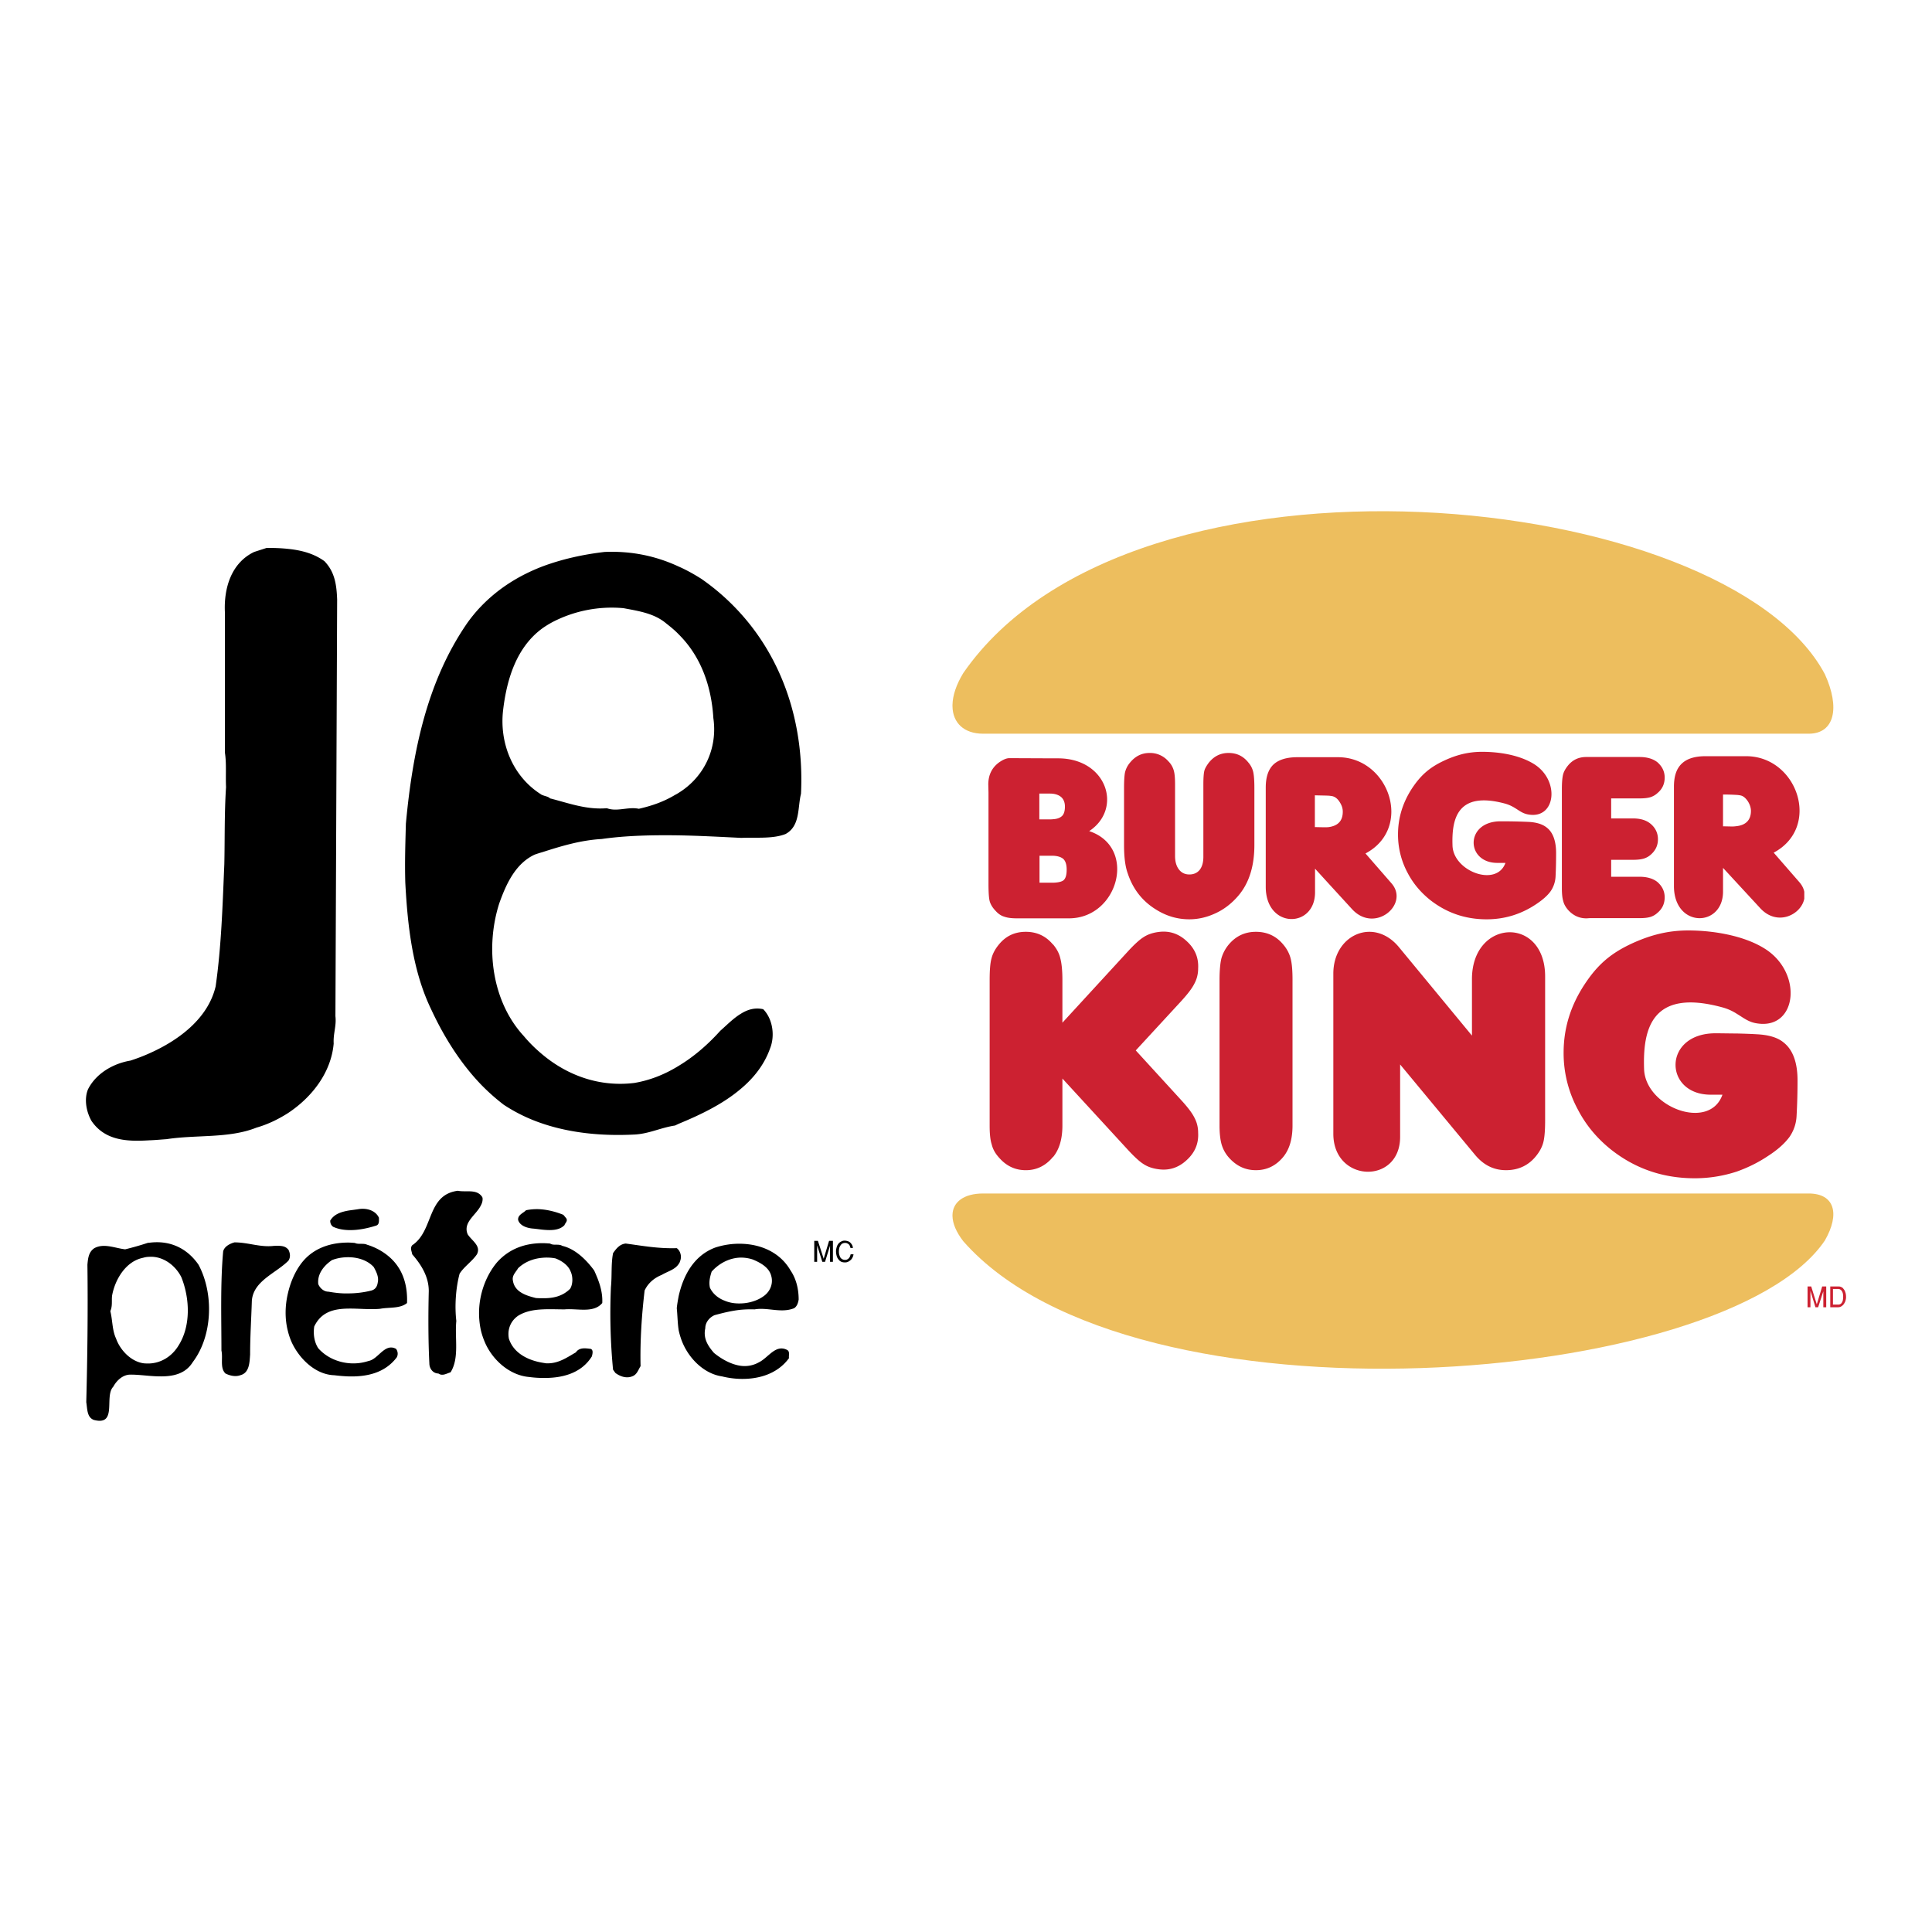
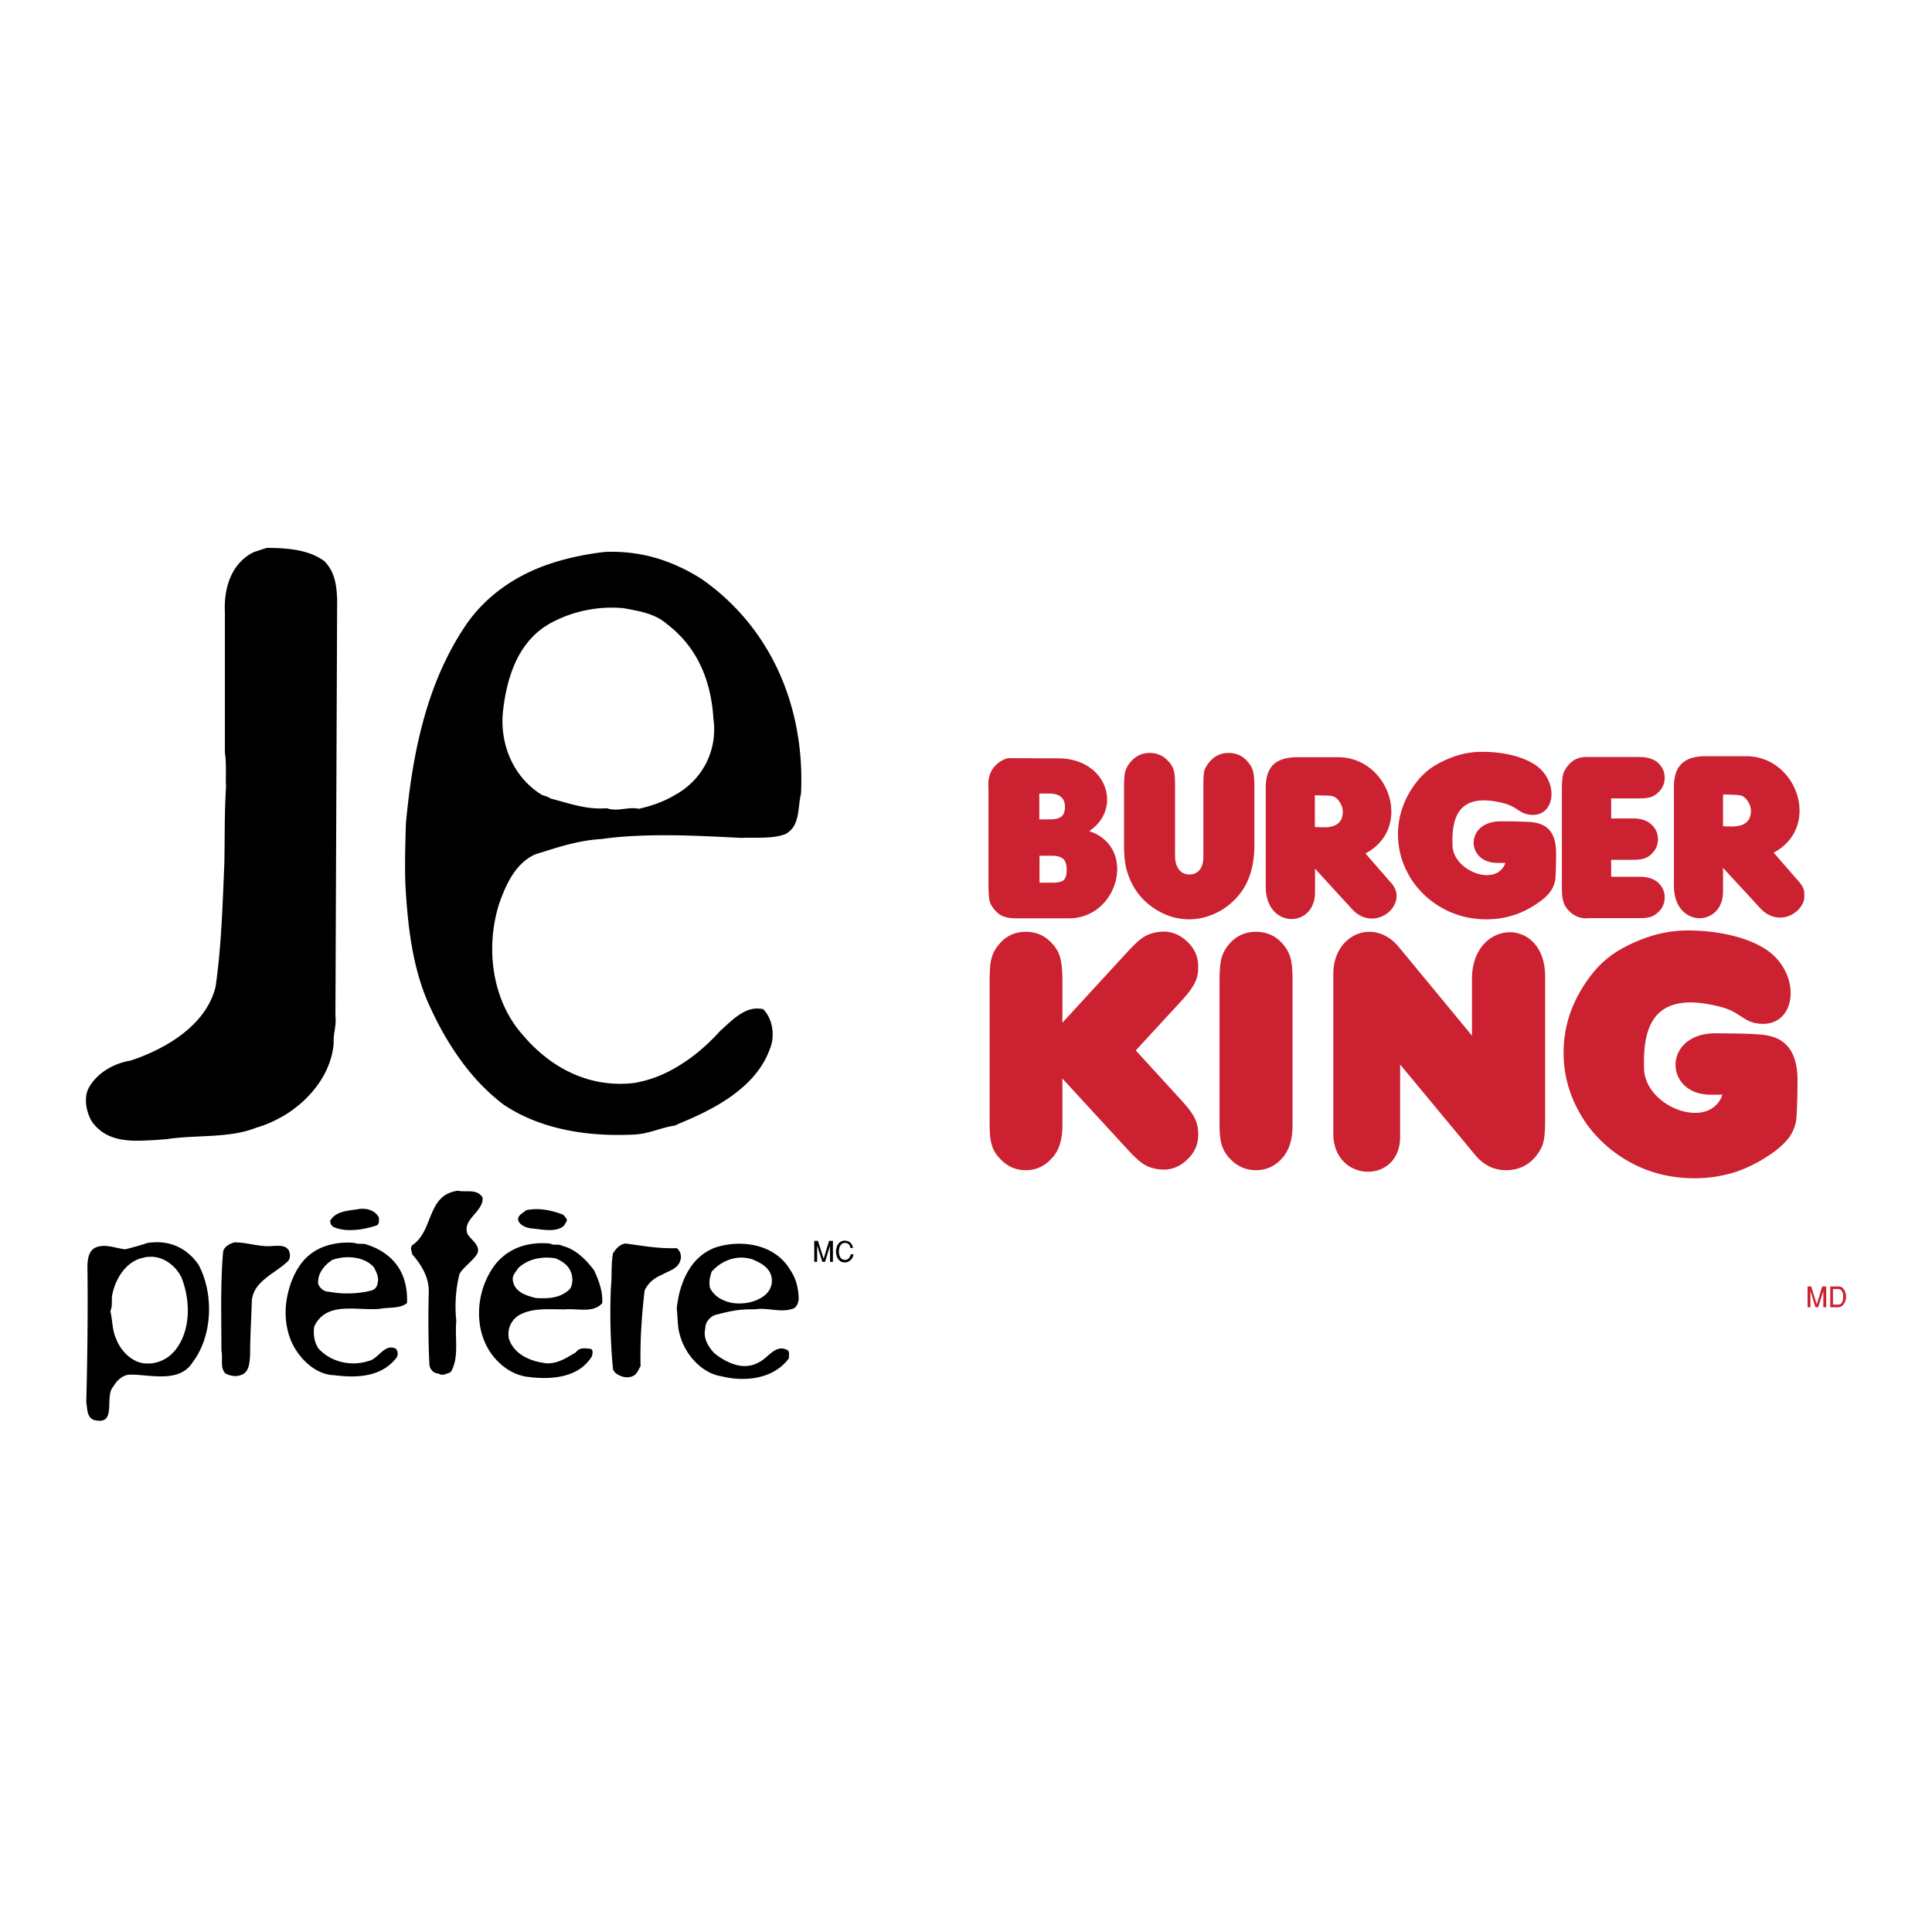
<svg xmlns="http://www.w3.org/2000/svg" width="2500" height="2500" viewBox="0 0 192.756 192.756">
  <g fill-rule="evenodd" clip-rule="evenodd">
-     <path fill="#fff" d="M0 0h192.756v192.756H0V0z" />
-     <path d="M96.106 123.838c-.71-.922-1.057-1.768-1.076-2.498v-.115c.019-1.307 1.153-2.15 3.054-2.15h82.371c2.574 0 3.15 2.016 1.613 4.688-9.816 14.559-69 19.362-85.962.075zM95.03 70.455v-.135c.019-.922.366-1.998 1.076-3.169 16.962-24.492 76.146-18.383 85.962.115 1.537 3.362.961 5.936-1.613 5.936H98.084c-1.901 0-3.035-1.077-3.054-2.747z" fill="#edbe5e" />
    <path d="M183.375 130.158h.037a.392.392 0 0 0 .289-.115.723.723 0 0 0 .154-.289c.02-.115.037-.25.037-.385 0-.23-.037-.422-.133-.557a.423.423 0 0 0-.385-.211v-.25h.076c.096 0 .174.02.25.059a.438.438 0 0 1 .23.191.761.761 0 0 1 .174.326c.057.135.076.309.076.5 0 .154-.039.307-.096.461-.078.154-.154.289-.289.385a.609.609 0 0 1-.385.152h-.037v-.267h.002zm-.5 0h.5v.268h-.77v-2.074h.77v.25h-.5v1.556l-2.535.268v-2.074h.365l.557 1.787.537-1.787h.404v2.074h-.289v-1.594l-.518 1.594h-.27l-.498-1.633v1.633h-.289l2.536-.268z" fill="#cc2131" />
    <path d="M14.869 125.395a2.09 2.09 0 0 0-.595.096c-1.729.346-2.805 2.17-3.093 3.783-.058.5.058 1.02-.173 1.537.23.922.173 1.883.576 2.748.403 1.133 1.479 2.285 2.747 2.457.173.02.365.02.538.02 1.21-.037 2.286-.711 2.939-1.785 1.249-1.961 1.133-4.707.288-6.82-.595-1.193-1.844-2.134-3.227-2.036zM73.9 136.266a2.9 2.9 0 0 0 1.844-.363c.922-.463 1.652-1.826 2.804-1.211.289.172.116.576.173.807-1.114 1.537-2.958 2.113-4.822 2.074a8.56 8.56 0 0 1-1.863-.25c-1.959-.287-3.554-2.055-4.13-3.881a7.494 7.494 0 0 1-.192-.709c-.115-.711-.115-1.48-.192-2.209.039-.404.115-.826.192-1.23.461-2.035 1.499-4.014 3.631-4.82a7.687 7.687 0 0 1 2.555-.385c2.017.037 3.938.863 4.976 2.67.576.846.807 1.883.807 2.9-.058.346-.173.691-.461.865-1.307.518-2.612-.115-3.938.113-.48-.018-.922 0-1.383.039-.903.096-1.767.309-2.612.539-.519.23-.922.729-.922 1.305-.23 1.039.289 1.787.865 2.459.728.595 1.688 1.152 2.668 1.287zm0-6.223c.884-.02 1.787-.309 2.42-.826.557-.461.845-1.211.615-1.959-.23-.846-1.133-1.307-1.825-1.596a3.78 3.78 0 0 0-1.21-.191c-1.095.02-2.151.557-2.9 1.402-.173.557-.288 1.018-.173 1.594.288.635.864 1.076 1.479 1.307.499.21 1.037.287 1.594.269zm0-28.891c.672-.424 1.402-.654 2.248-.463.96.98 1.191 2.672.672 3.939-.576 1.613-1.633 2.938-2.92 4.014-1.806 1.537-4.092 2.613-6.186 3.477-.115.059-.25.115-.365.174-1.441.211-2.632.846-4.111.902-3.131.154-6.262-.135-9.105-1.094a16.529 16.529 0 0 1-3.88-1.883 20.9 20.9 0 0 1-2.286-2.037c-2.113-2.209-3.727-4.84-4.956-7.492-1.844-3.822-2.344-8.278-2.574-12.62-.058-2.074 0-3.726.058-5.897.672-7.204 2.113-14.234 6.166-20.074.403-.557.846-1.095 1.307-1.575 1.767-1.844 3.861-3.131 6.166-4.015 1.959-.73 4.053-1.191 6.186-1.44 2.728-.115 5.167.422 7.396 1.459.788.346 1.537.769 2.267 1.23a22.617 22.617 0 0 1 3.919 3.457c4.361 4.841 6.339 11.276 6.013 17.98-.346 1.383-.058 3.208-1.537 4.015-1.268.5-2.919.327-4.341.384h-.135c-1.979-.096-4.072-.211-6.186-.25-2.631-.038-5.282.019-7.684.365-2.056.115-3.996.691-5.897 1.306-.269.077-.519.154-.788.25-1.94.903-2.862 2.978-3.535 4.86-1.44 4.514-.691 9.836 2.44 13.236.576.691 1.21 1.305 1.882 1.863 2.536 2.113 5.725 3.246 9.163 2.822 1.575-.268 3.054-.863 4.418-1.709 1.537-.922 2.92-2.133 4.149-3.496.653-.574 1.306-1.246 2.036-1.688zm7.338 24.741v-2.094h.365l.576 1.787.538-1.787h.384v2.094h-.288v-1.613l-.499 1.613h-.269l-.519-1.633v1.633h-.288zm2.171-1.038c0-.172.039-.326.077-.461.039-.135.116-.25.192-.346a.856.856 0 0 1 .269-.191.663.663 0 0 1 .326-.078c.135 0 .269.039.384.078a.712.712 0 0 1 .288.25c.077.096.135.23.154.402h-.25c0-.037-.019-.076-.039-.135-.02-.057-.038-.115-.077-.172a.577.577 0 0 0-.173-.135.45.45 0 0 0-.23-.059.56.56 0 0 0-.365.115.97.97 0 0 0-.211.328 1.464 1.464 0 0 0-.058.422c0 .23.058.422.154.596.115.154.269.23.48.23.135 0 .25-.059.346-.154s.154-.23.192-.402h.288a1.042 1.042 0 0 1-.231.518 1.19 1.19 0 0 1-.25.193.653.653 0 0 1-.327.096h-.077a.883.883 0 0 1-.326-.059c-.115-.057-.192-.115-.269-.211s-.154-.211-.192-.346a1.83 1.83 0 0 1-.075-.479zM67.714 79.099c2.517-1.556 3.899-4.399 3.458-7.453-.192-3.169-1.229-6.147-3.458-8.356-.365-.384-.788-.73-1.229-1.076-1.191-1.018-2.747-1.248-4.284-1.537a12.842 12.842 0 0 0-7.031 1.364c-.365.192-.71.404-1.038.634-2.593 1.882-3.573 5.071-3.938 8.183-.384 3.304.98 6.627 3.784 8.395a.379.379 0 0 0 .154.077c.269.115.557.134.749.326 1.825.461 3.612 1.153 5.667.98 1.018.384 2.113-.173 3.189.057 1.268-.288 2.458-.691 3.611-1.383.117-.058.251-.135.366-.211zm0 47.006a.73.73 0 0 0 .135-.27 1.156 1.156 0 0 0-.135-1.115.892.892 0 0 0-.192-.191c-1.844.057-3.381-.23-5.09-.461-.576.057-.922.461-1.268.961-.211 1.094-.096 2.229-.211 3.381a58.837 58.837 0 0 0 .211 8.24l.23.326c.461.346 1.095.576 1.671.346.5-.172.615-.672.845-1.018-.058-2.574.115-5.09.403-7.549.346-.75.98-1.268 1.709-1.557.559-.344 1.328-.518 1.692-1.093zm-10.776.768c.23.5.23 1.248-.058 1.709-.749.75-1.69.961-2.747.941-.23 0-.441 0-.672-.02-.922-.23-2.113-.576-2.286-1.729-.115-.518.288-.846.519-1.248.672-.635 1.518-.961 2.439-1.037.423-.039.845-.02 1.268.057.634.231 1.307.692 1.537 1.327zm-2.805 3.764c.73-.037 1.479 0 2.19 0 1.306-.113 2.901.404 3.765-.633.058-1.191-.346-2.229-.807-3.246-.846-1.152-1.94-2.172-3.189-2.459-.346-.23-.865 0-1.21-.23a9.367 9.367 0 0 0-.749-.039c-1.767 0-3.361.576-4.553 1.922-.788.941-1.345 2.133-1.613 3.4a8.083 8.083 0 0 0 0 3.322c.096.424.23.826.403 1.23.749 1.766 2.459 3.303 4.399 3.477.442.057.903.096 1.364.096 1.921.039 3.861-.441 4.918-2.152.058-.23.173-.633-.115-.748-.5-.059-1.134-.174-1.479.346-.903.518-1.767 1.152-2.978 1.094l-.346-.057c-1.402-.23-2.881-.922-3.361-2.4-.173-.924.173-1.768.922-2.287.711-.443 1.556-.597 2.439-.636zm0-9.969c.711.076 1.421.27 2.075.537l.289.348c.173.287-.116.461-.173.672-.519.557-1.402.537-2.19.461-.365-.039-.73-.096-1.018-.115-.576-.059-1.249-.289-1.421-.846-.058-.52.519-.691.788-.98a5.321 5.321 0 0 1 1.65-.077zm-6.166-1.422a.75.75 0 0 1 .173.25c.039.289-.039.537-.173.787-.48.961-1.806 1.672-1.307 2.863.403.633 1.364 1.152.922 1.998-.461.691-1.326 1.268-1.729 1.939-.384 1.441-.499 3.209-.326 4.707-.173 1.709.326 3.707-.577 5.129-.403.115-.807.402-1.21.115-.5 0-.903-.443-.903-1.02-.115-2.227-.115-4.859-.058-7.203 0-1.439-.749-2.631-1.652-3.668-.058-.346-.231-.615 0-.904 2.17-1.439 1.421-5.031 4.552-5.436.732.156 1.731-.153 2.288.443zm-13.235 16.752c.691.076 1.383 0 2.036-.213.98-.172 1.614-1.824 2.747-1.209.173.23.23.576.058.863-1.191 1.557-2.997 1.941-4.841 1.883a16.96 16.96 0 0 1-1.383-.115c-1.883-.057-3.478-1.652-4.227-3.246a6.496 6.496 0 0 1-.403-1.172c-.307-1.191-.288-2.496 0-3.727.25-1.096.691-2.15 1.326-2.996 1.114-1.48 2.824-2.094 4.687-2.094.23 0 .442.02.672.037.346.174.865 0 1.21.174.96.289 1.94.846 2.67 1.652 1.037 1.152 1.383 2.631 1.325 4.168-.691.576-1.767.404-2.689.576-.999.096-2.132-.039-3.188-.02-1.422.02-2.689.328-3.381 1.787-.115.75 0 1.557.403 2.17.769.867 1.864 1.367 2.978 1.482zm0-6.955c.788 0 1.575-.096 2.324-.287.403-.115.576-.404.634-.807.115-.52-.115-1.02-.403-1.537-.634-.691-1.613-.98-2.555-.98-.557 0-1.114.096-1.613.289-.846.576-1.479 1.422-1.364 2.4.173.404.557.75 1.018.75.653.115 1.306.191 1.959.172zm0-8.26c.365-.057.73-.096 1.076-.154.749-.115 1.652.115 1.998.865 0 .289.058.691-.288.787-.845.27-1.844.48-2.785.443-.538-.02-1.037-.117-1.499-.328-.23-.172-.288-.383-.288-.613.384-.654 1.075-.865 1.786-1zm-6.013 5.053a3.2 3.2 0 0 0 .058-.059c.23-.346.173-.748 0-1.094a3.2 3.2 0 0 0-.058-.059c-.346-.385-.884-.326-1.364-.326-1.383.174-2.574-.346-3.957-.346-.442.115-1.018.402-1.133.902-.288 3.15-.173 6.705-.173 9.893.173.75-.173 1.73.403 2.287.461.23 1.018.346 1.479.172.922-.23.922-1.305.98-2.055 0-1.824.115-3.535.173-5.379.154-1.958 2.325-2.708 3.592-3.936zm0-71.076c1.345.135 2.594.461 3.65 1.229 1.037 1.076 1.21 2.344 1.268 3.822l-.172 41.571c.115.979-.231 1.746-.173 2.727-.25 2.881-2.152 5.359-4.572 6.953-.999.635-2.056 1.135-3.131 1.441-2.747 1.096-5.955.691-8.971 1.152-.576.039-1.152.096-1.748.115-2.19.135-4.399.039-5.744-1.939-.519-.922-.749-2.172-.346-3.15.807-1.596 2.517-2.574 4.226-2.863a17.884 17.884 0 0 0 1.863-.711c2.958-1.305 5.897-3.494 6.647-6.703.576-4.053.691-8.106.864-12.179.058-2.574 0-5.09.173-7.703-.058-1.153.058-2.363-.115-3.439V61.08c-.115-2.401.634-4.917 2.92-6.012l1.249-.403c.71 0 1.421.019 2.112.095zm-13.85 82.506c-.71-.059-1.383-.135-1.979-.115-.672.057-1.249.576-1.594 1.209-.922.961.461 3.939-1.94 3.305-.691-.27-.634-1.076-.749-1.768.115-4.398.173-9.143.115-13.715.058-.635.115-1.268.692-1.652.96-.52 2.055 0 3.073.115a28.764 28.764 0 0 0 2.228-.635c.058-.018.116-.018.154-.018 2.113-.289 3.823.576 4.937 2.189 1.537 2.861 1.421 7.088-.576 9.721-.941 1.516-2.709 1.498-4.361 1.364z" />
    <path d="M105.076 115.424h-.018c-.73.883-1.633 1.326-2.709 1.326s-1.959-.424-2.689-1.27c-.346-.383-.596-.807-.711-1.285-.154-.461-.211-1.096-.211-1.902V97.771c0-.98.057-1.711.191-2.172.115-.461.365-.922.73-1.364.691-.845 1.574-1.268 2.689-1.268 1.094 0 1.998.422 2.689 1.249.02 0 .02.019.037.019.346.422.596.864.711 1.364.135.5.211 1.23.211 2.172v4.264l6.494-7.069c.652-.711 1.191-1.21 1.594-1.46.404-.269.902-.442 1.479-.519 1.076-.154 2.018.154 2.824.903.826.749 1.211 1.652 1.152 2.727 0 .576-.133 1.076-.383 1.537-.23.461-.674 1.037-1.307 1.729l-4.533 4.918 4.533 4.957c.633.691 1.076 1.268 1.307 1.729.25.461.383.961.383 1.537.059 1.074-.326 1.979-1.152 2.727-.807.75-1.748 1.057-2.824.902-.576-.076-1.074-.248-1.479-.518-.402-.25-.941-.75-1.594-1.461l-6.494-7.068v4.688c.002 1.325-.305 2.38-.92 3.13zm74.938-26.451v.691c-.309 1.594-2.689 2.804-4.4.941l-2.324-2.517-1.383-1.499v2.363c0 3.592-4.898 3.668-4.898-.558v-9.893c0-1.057.25-1.806.77-2.305.518-.5 1.305-.75 2.381-.75h4.053c5.111 0 7.531 7.069 2.748 9.624l2.574 2.958c.266.31.42.637.479.945zm-6.725-6.551c.922-.115 1.402-.634 1.402-1.517 0-.327-.115-.653-.307-.961-.211-.307-.422-.5-.691-.576a2.822 2.822 0 0 0-.404-.058 21.89 21.89 0 0 0-1.383-.039v3.17l.902.019c.174 0 .348-.019.481-.038zm0 20.689c.674.018 1.326.037 1.961.076 1.209.057 2.111.326 2.707.826.922.73 1.383 1.998 1.383 3.783a62.91 62.91 0 0 1-.096 3.555 3.984 3.984 0 0 1-.729 2.113c-.463.615-1.154 1.248-2.113 1.863-1 .672-2.037 1.172-3.113 1.557a13.412 13.412 0 0 1-4.207.672c-3.168 0-5.953-.961-8.375-2.883-1.383-1.113-2.477-2.42-3.285-3.977a11.822 11.822 0 0 1-1.42-5.666c0-2.439.691-4.668 2.055-6.762 1.268-1.939 2.555-3.112 4.744-4.129 1.883-.865 3.631-1.307 5.629-1.307 1.557 0 3.266.192 4.859.634.961.27 1.883.634 2.67 1.114 3.959 2.364 3.381 8.125-.613 7.53-.885-.115-1.383-.557-2.057-.959a5.074 5.074 0 0 0-1.479-.654c-7.088-1.92-7.914 2.248-7.779 6.186.152 3.803 6.531 6.186 7.818 2.535h-1.172c-4.707 0-4.803-6.127.48-6.127.73.001 1.441.02 2.132.02zm-23.09-17.02h-.807c-3.168 0-3.246-4.149.328-4.149.979 0 1.9.019 2.766.058.807.038 1.422.23 1.844.576.615.48.922 1.345.922 2.536 0 .903-.02 1.709-.057 2.401a2.834 2.834 0 0 1-.5 1.422c-.307.423-.787.845-1.422 1.268-1.518 1.019-3.17 1.518-4.955 1.518-2.133 0-4.016-.653-5.668-1.959-.922-.75-1.67-1.633-2.209-2.67a8.037 8.037 0 0 1-.961-3.842c0-1.633.461-3.15 1.383-4.572.865-1.307 1.73-2.094 3.209-2.786 1.268-.595 2.459-.883 3.803-.883 1.691 0 3.65.308 5.092 1.172 2.689 1.594 2.285 5.513-.424 5.09-.941-.134-1.229-.769-2.381-1.095-4.783-1.288-5.34 1.537-5.244 4.207.096 2.553 4.398 4.167 5.281 1.708zm-17.613 2.094l2.305 2.517c2.266 2.478 5.762-.48 3.938-2.574l-2.594-2.978c4.783-2.536 2.363-9.604-2.746-9.604h-4.035c-1.094 0-1.883.249-2.4.729-.52.5-.77 1.268-.77 2.305v9.893c0 4.226 4.918 4.168 4.918.557v-2.363l1.384 1.518zm0-8.798c.191.019.326.038.383.057.27.077.5.269.691.577.211.326.309.634.309.96 0 .903-.463 1.402-1.383 1.537-.154.02-.328.02-.5.02l-.902-.02v-3.169c.632.019 1.093.019 1.402.038zm14.271 23.935l-7.279-8.818c-2.498-3.035-6.551-1.268-6.551 2.632v15.982c0 4.898 6.664 5.09 6.664.307v-7.223l7.436 8.971c.846 1.037 1.863 1.576 3.131 1.576s2.285-.5 3.035-1.461c.346-.441.576-.883.691-1.344s.174-1.172.174-2.152V97.424c0-6.069-7.301-5.781-7.301.27v5.628zm13.889-23.666v1.998h2.152c.768 0 1.344.173 1.785.538.48.404.73.922.73 1.537 0 .615-.23 1.114-.711 1.537a1.813 1.813 0 0 1-.73.403c-.268.077-.613.115-1.074.115h-2.152v1.69h2.824c.748 0 1.344.173 1.785.519.48.423.73.922.73 1.537 0 .615-.23 1.133-.711 1.537a1.855 1.855 0 0 1-.73.422c-.268.077-.613.115-1.074.115h-4.938c-.115 0-.23.02-.365.02-.711 0-1.324-.288-1.824-.845-.23-.269-.404-.557-.48-.884-.096-.307-.135-.75-.135-1.287v-9.854c0-.654.039-1.134.115-1.46.076-.307.25-.615.5-.922.461-.557 1.037-.826 1.748-.845h5.379c.748 0 1.344.173 1.785.519.48.423.73.922.73 1.537 0 .614-.23 1.133-.711 1.536a1.87 1.87 0 0 1-.73.423c-.268.077-.613.115-1.074.115h-2.824v-.001zm-55.67 8.413c.5-.019.846-.096 1.039-.25.211-.192.307-.538.307-1.057 0-.5-.115-.864-.346-1.076-.211-.173-.539-.288-1-.307h-1.363v2.689h1.191l.172.001zm0-6.338c.365-.02.635-.116.826-.27.23-.173.346-.519.346-.979 0-.73-.383-1.172-1.172-1.287-.152-.02-.307-.02-.48-.02h-.902v2.574h.961c.154.001.288.001.421-.018zm0-6.071h.52c4.859.019 6.436 5.033 3.074 7.261 4.82 1.595 2.92 8.702-2.018 8.702h-5.205c-.559 0-.961-.058-1.27-.173-.326-.096-.613-.307-.883-.614-.307-.327-.48-.653-.557-.941-.078-.307-.115-.884-.115-1.748v-9.086l-.02-.788c0-.98.385-1.729 1.133-2.248.289-.192.635-.384.98-.384l4.361.019zm12.16 2.574c0-.596-.039-1.076-.135-1.383a2.092 2.092 0 0 0-.537-.902 2.41 2.41 0 0 0-1.863-.826c-.826 0-1.479.346-2.018 1.037-.23.288-.365.596-.441.903-.059.289-.096.807-.096 1.575v5.667c0 1.191.115 2.133.365 2.824.518 1.575 1.459 2.766 2.785 3.592 1.057.673 2.17.999 3.361.999.863 0 1.709-.192 2.516-.557.922-.403 1.711-1.018 2.383-1.806 1.076-1.268 1.594-2.958 1.594-5.053v-5.667c0-.73-.037-1.268-.115-1.613a2.184 2.184 0 0 0-.48-.941c-.518-.653-1.172-.96-1.979-.96s-1.459.326-1.979.979c-.23.308-.383.576-.441.807-.057.23-.096.673-.096 1.326v7.242c0 .557-.115.98-.365 1.307-.25.307-.596.461-1.037.461s-.787-.173-1.037-.5-.385-.768-.385-1.345v-7.166zm11.719 19.537v14.521c0 1.344-.309 2.381-.922 3.131-.73.883-1.633 1.326-2.729 1.326-1.076 0-1.959-.424-2.709-1.27a3.413 3.413 0 0 1-.711-1.285c-.135-.461-.211-1.096-.211-1.902V97.771c0-.98.076-1.711.191-2.172a3.8 3.8 0 0 1 .73-1.364c.711-.845 1.613-1.268 2.709-1.268 1.113 0 2.018.422 2.709 1.249.365.422.613.883.748 1.383.136.501.195 1.231.195 2.172z" fill="#cc2131" />
  </g>
</svg>